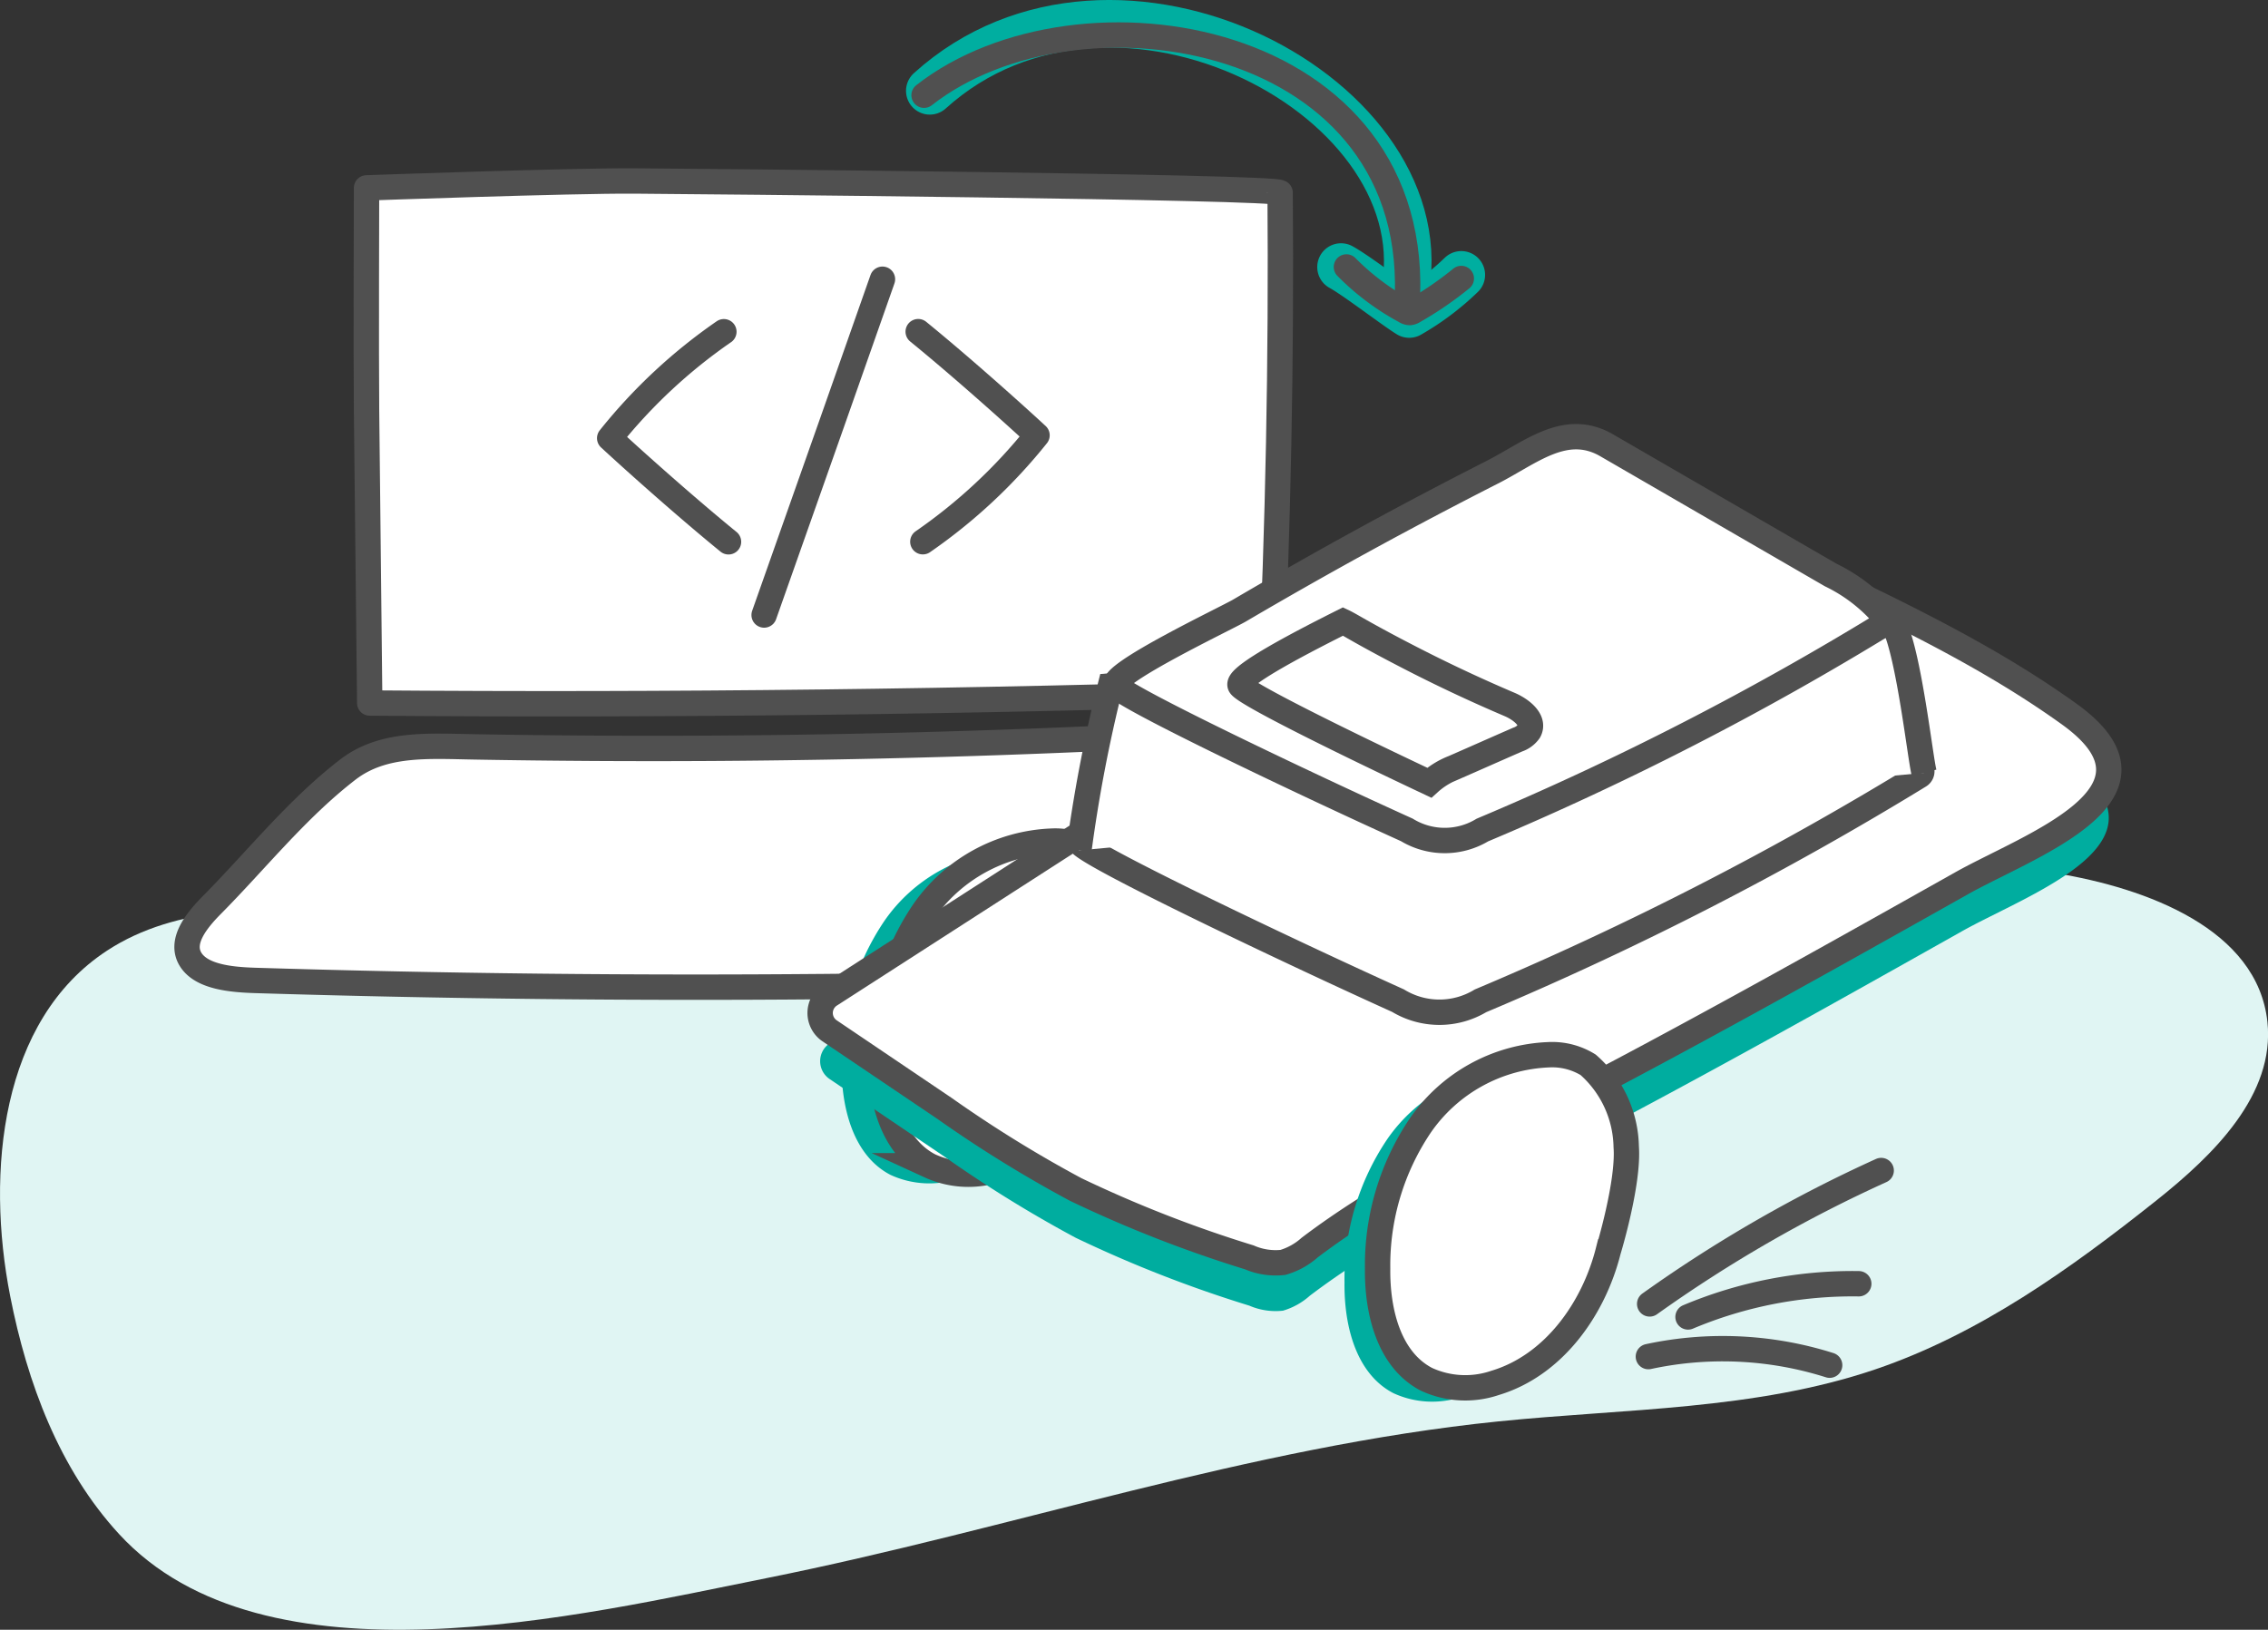
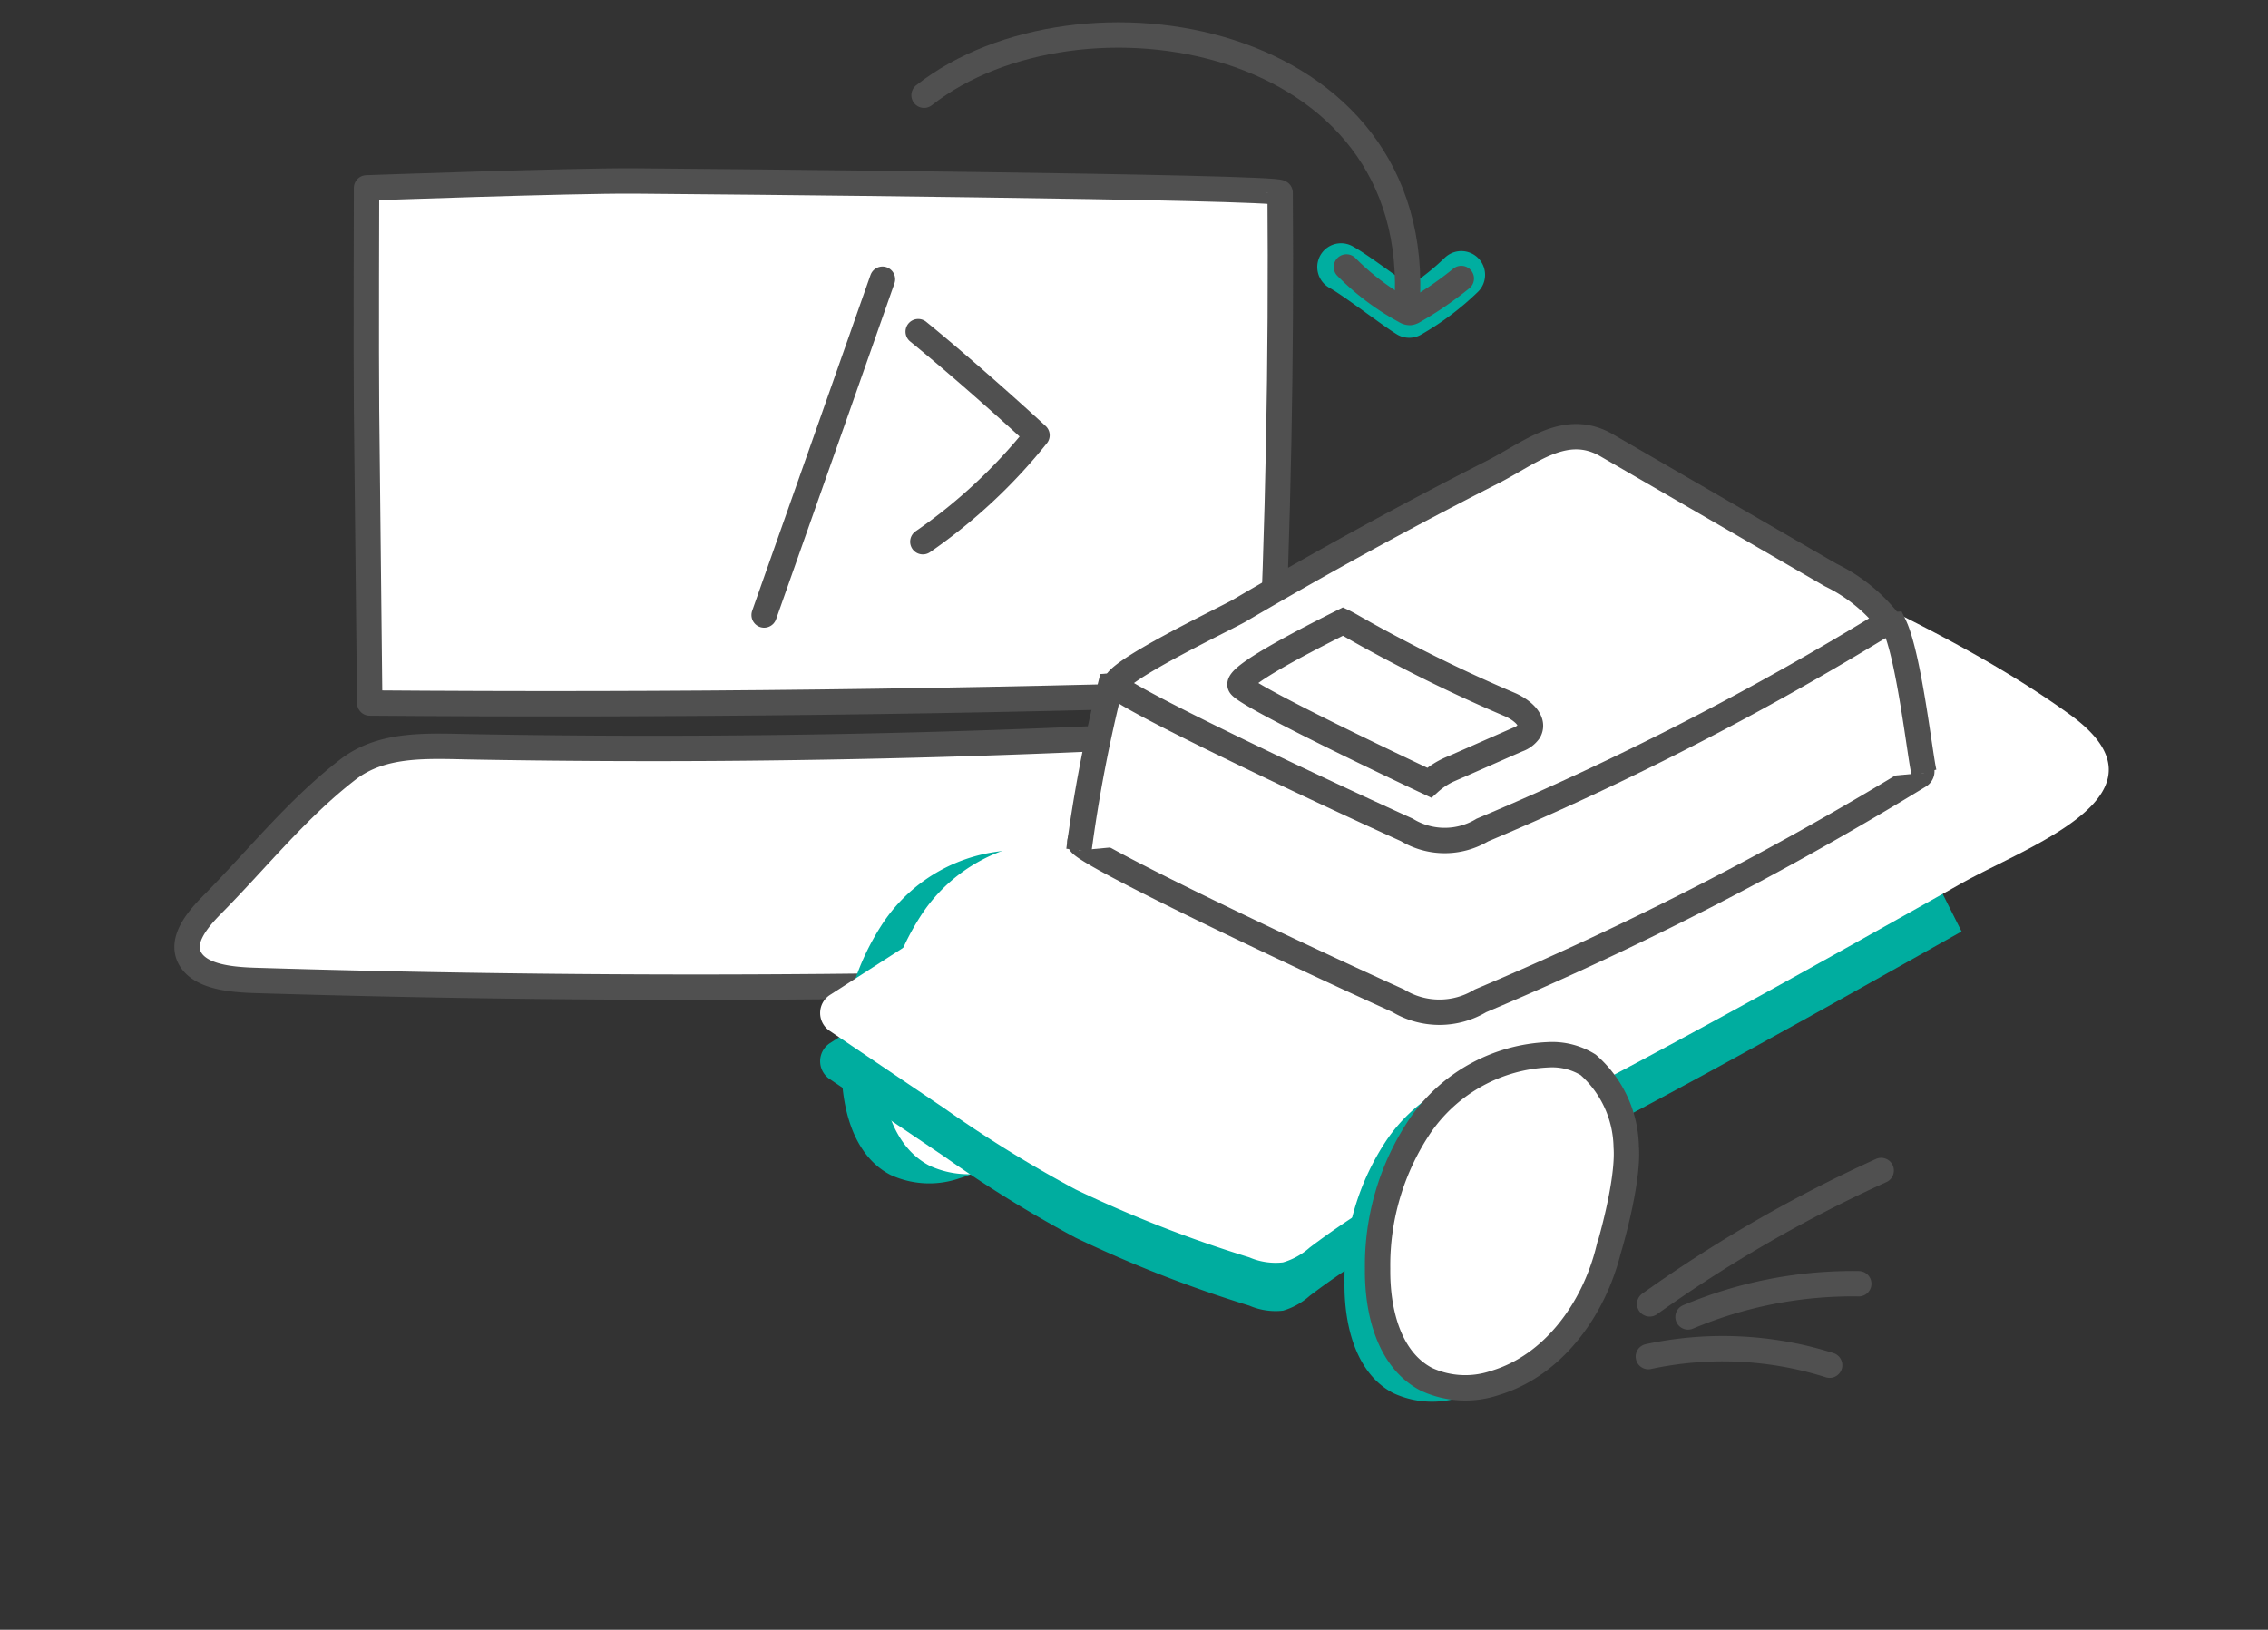
<svg xmlns="http://www.w3.org/2000/svg" id="Group_20802" data-name="Group 20802" width="143.033" height="102.796" viewBox="0 0 143.033 102.796">
  <rect x="0" y="0" width="143.033" height="102.796" fill="#333333" stroke="none" />
  <defs>
    <clipPath id="clip-path">
      <rect id="Rectangle_25080" data-name="Rectangle 25080" width="143.033" height="102.796" fill="none" />
    </clipPath>
  </defs>
  <g id="Group_20801" data-name="Group 20801" clip-path="url(#clip-path)">
-     <path id="Path_85583" data-name="Path 85583" d="M88.538,18.729c2.74-12.493-18.217-23.566-29.9-13" transform="translate(0 0)" fill="none" stroke="#00aea0" stroke-linecap="round" stroke-linejoin="round" stroke-width="3" />
    <path id="Path_85584" data-name="Path 85584" d="M92.158,17.337a16.448,16.448,0,0,1-3.285,2.469c-.857-.526-3.333-2.435-4.3-2.962" transform="translate(0 0)" fill="none" stroke="#00aea0" stroke-linecap="round" stroke-linejoin="round" stroke-width="3" />
-     <path id="Path_85585" data-name="Path 85585" d="M94.5,89.655c7.981-.815,16.179-.706,23.775-3.285,6.561-2.228,12.3-6.342,17.722-10.654,3.615-2.875,7.483-6.661,7-11.254-.62-5.845-7.584-8.448-13.386-9.391-35.433-5.754-71.551,2.861-107.442,2.262-5.3-.088-10.988-.274-15.421,2.63C.043,64.355-.9,73.892.643,81.757c1.073,5.464,3.093,10.9,6.862,15,9.177,9.979,29.159,5.117,40.843,2.782,15.426-3.09,30.436-8.28,46.148-9.884" transform="translate(0 0)" fill="#e0f5f3" />
    <path id="Path_85586" data-name="Path 85586" d="M13.376,57.068c-1.015,1.023-2.079,2.36-1.325,3.495.7,1.051,2.513,1.231,4.05,1.278,23.862.732,47.787.519,71.65-.637a6.065,6.065,0,0,0,2.887-.62,2.2,2.2,0,0,0,.889-2.6,7.118,7.118,0,0,0-1.745-2.459l-5.969-6.336a9.613,9.613,0,0,0-2.157-1.866c-2.094-1.209-4.972-1.109-7.6-.972q-14.632.763-29.3.848-7.383.042-14.761-.088c-2.942-.047-5.824-.292-8.06,1.432-3.229,2.489-5.794,5.735-8.564,8.528" transform="translate(0 0)" fill="#fff" />
    <path id="Path_85587" data-name="Path 85587" d="M13.376,57.068c-1.015,1.023-2.079,2.36-1.325,3.495.7,1.051,2.513,1.231,4.05,1.278,23.862.732,47.787.519,71.65-.637a6.065,6.065,0,0,0,2.887-.62,2.2,2.2,0,0,0,.889-2.6,7.118,7.118,0,0,0-1.745-2.459l-5.969-6.336a9.613,9.613,0,0,0-2.157-1.866c-2.094-1.209-4.972-1.109-7.6-.972q-14.632.763-29.3.848-7.383.042-14.761-.088c-2.942-.047-5.824-.292-8.06,1.432C18.711,51.029,16.146,54.275,13.376,57.068Z" transform="translate(0 0)" fill="none" stroke="#505050" stroke-linecap="round" stroke-linejoin="round" stroke-width="1.6" />
    <path id="Path_85588" data-name="Path 85588" d="M23.317,44.343q28.4.229,56.8-.677.742-15.748.615-31.511c0-.38-37.311-.718-40.716-.74-4-.027-16.9.436-16.9.436s-.034,10.635,0,13.993Z" transform="translate(0 0)" fill="#fff" />
    <path id="Path_85589" data-name="Path 85589" d="M23.317,44.343q28.4.229,56.8-.677.742-15.748.615-31.511c0-.38-37.311-.718-40.716-.74-4-.027-16.9.436-16.9.436s-.034,10.635,0,13.993Z" transform="translate(0 0)" fill="none" stroke="#505050" stroke-linecap="round" stroke-linejoin="round" stroke-width="1.6" />
    <path id="Path_85590" data-name="Path 85590" d="M55.654,17.612c-1.818,5.2-4.142,11.767-7.464,21.18" transform="translate(0 0)" fill="none" stroke="#505050" stroke-linecap="round" stroke-linejoin="round" stroke-width="1.6" />
-     <path id="Path_85591" data-name="Path 85591" d="M45.944,34.174c-2.517-2.051-5.745-4.919-7.493-6.536a33.769,33.769,0,0,1,7.2-6.714" transform="translate(0 0)" fill="none" stroke="#505050" stroke-linecap="round" stroke-linejoin="round" stroke-width="1.6" />
    <path id="Path_85592" data-name="Path 85592" d="M57.907,20.919c2.517,2.049,5.745,4.921,7.493,6.537a33.787,33.787,0,0,1-7.2,6.713" transform="translate(0 0)" fill="none" stroke="#505050" stroke-linecap="round" stroke-linejoin="round" stroke-width="1.6" />
    <path id="Path_85593" data-name="Path 85593" d="M88.727,19.4C89.955,1.944,67.99-1.621,58.276,6.006" transform="translate(0 0)" fill="none" stroke="#505050" stroke-linecap="round" stroke-linejoin="round" stroke-width="1.6" />
    <path id="Path_85594" data-name="Path 85594" d="M68.755,59.441a7.054,7.054,0,0,0-2.4-5.172,4.309,4.309,0,0,0-2.5-.636,10.336,10.336,0,0,0-8.084,4.458,15.776,15.776,0,0,0-2.695,9.041c-.031,2.682.707,5.747,3.091,6.977a5.838,5.838,0,0,0,4.326.219c3.661-1.1,6.195-4.624,7.131-8.332,0,0,1.3-4.266,1.129-6.555" transform="translate(0 0)" fill="#00ad9f" />
    <path id="Path_85595" data-name="Path 85595" d="M71.22,58.863a7.054,7.054,0,0,0-2.4-5.172,4.309,4.309,0,0,0-2.5-.636,10.336,10.336,0,0,0-8.084,4.458,15.776,15.776,0,0,0-2.695,9.041c-.031,2.682.707,5.747,3.091,6.977a5.838,5.838,0,0,0,4.326.219c3.661-1.1,6.195-4.624,7.131-8.332,0,0,1.3-4.266,1.129-6.555" transform="translate(0 0)" fill="#fff" />
-     <path id="Path_85596" data-name="Path 85596" d="M71.22,58.863a7.054,7.054,0,0,0-2.4-5.172,4.309,4.309,0,0,0-2.5-.636,10.336,10.336,0,0,0-8.084,4.458,15.776,15.776,0,0,0-2.695,9.041c-.031,2.682.707,5.747,3.091,6.977a5.838,5.838,0,0,0,4.326.219c3.661-1.1,6.195-4.624,7.131-8.332C70.091,65.418,71.39,61.152,71.22,58.863Z" transform="translate(0 0)" fill="none" stroke="#505050" stroke-miterlimit="10" stroke-width="1.6" />
-     <path id="Path_85597" data-name="Path 85597" d="M123.708,58.753c-8.713,4.9-17.428,9.795-26.312,14.376-5.079,2.619-10.245,5.154-14.8,8.606a4.369,4.369,0,0,1-1.686.936,4.179,4.179,0,0,1-2.122-.318,79.236,79.236,0,0,1-10.951-4.282,79.226,79.226,0,0,1-8.26-5.106L52.32,68.059a1.357,1.357,0,0,1,.025-2.265L88.987,42.2a116.585,116.585,0,0,1,12.656-7.417,4.431,4.431,0,0,1,1.606-.521,4.643,4.643,0,0,1,2.235.637l8.2,3.935c5.75,2.759,11.619,5.512,16.816,9.248,6.985,5.021-2.494,8.255-6.793,10.671" transform="translate(0 0)" fill="#00ad9f" />
+     <path id="Path_85597" data-name="Path 85597" d="M123.708,58.753c-8.713,4.9-17.428,9.795-26.312,14.376-5.079,2.619-10.245,5.154-14.8,8.606a4.369,4.369,0,0,1-1.686.936,4.179,4.179,0,0,1-2.122-.318,79.236,79.236,0,0,1-10.951-4.282,79.226,79.226,0,0,1-8.26-5.106L52.32,68.059a1.357,1.357,0,0,1,.025-2.265L88.987,42.2a116.585,116.585,0,0,1,12.656-7.417,4.431,4.431,0,0,1,1.606-.521,4.643,4.643,0,0,1,2.235.637l8.2,3.935" transform="translate(0 0)" fill="#00ad9f" />
    <path id="Path_85598" data-name="Path 85598" d="M123.708,55.713c-8.713,4.9-17.428,9.795-26.312,14.377-5.079,2.618-10.245,5.153-14.8,8.6a4.369,4.369,0,0,1-1.686.936,4.179,4.179,0,0,1-2.122-.318,79.236,79.236,0,0,1-10.951-4.282,79.226,79.226,0,0,1-8.26-5.106L52.32,65.019a1.357,1.357,0,0,1,.025-2.265L88.987,39.16a116.586,116.586,0,0,1,12.656-7.417,4.41,4.41,0,0,1,1.606-.52,4.653,4.653,0,0,1,2.235.636l8.2,3.936c5.75,2.757,11.619,5.511,16.816,9.247,6.985,5.021-2.494,8.256-6.793,10.671" transform="translate(0 0)" fill="#fff" />
-     <path id="Path_85599" data-name="Path 85599" d="M123.708,55.713c-8.713,4.9-17.428,9.795-26.312,14.377-5.079,2.618-10.245,5.153-14.8,8.6a4.369,4.369,0,0,1-1.686.936,4.179,4.179,0,0,1-2.122-.318,79.236,79.236,0,0,1-10.951-4.282,79.226,79.226,0,0,1-8.26-5.106L52.32,65.019a1.357,1.357,0,0,1,.025-2.265L88.987,39.16a116.586,116.586,0,0,1,12.656-7.417,4.41,4.41,0,0,1,1.606-.52,4.653,4.653,0,0,1,2.235.636l8.2,3.936c5.75,2.757,11.619,5.511,16.816,9.247C137.486,50.063,128.007,53.3,123.708,55.713Z" transform="translate(0 0)" fill="none" stroke="#505050" stroke-miterlimit="10" stroke-width="1.6" />
    <path id="Path_85600" data-name="Path 85600" d="M100.469,73.207a7.054,7.054,0,0,0-2.4-5.172,4.309,4.309,0,0,0-2.5-.636,10.336,10.336,0,0,0-8.084,4.458A15.777,15.777,0,0,0,84.792,80.9c-.031,2.682.707,5.747,3.091,6.977a5.838,5.838,0,0,0,4.326.219c3.661-1.1,6.195-4.624,7.131-8.332,0,0,1.3-4.266,1.129-6.555" transform="translate(0 0)" fill="#00ad9f" />
    <path id="Path_85601" data-name="Path 85601" d="M102.559,72.336a7.054,7.054,0,0,0-2.4-5.172,4.309,4.309,0,0,0-2.5-.636,10.336,10.336,0,0,0-8.084,4.458,15.776,15.776,0,0,0-2.695,9.041c-.031,2.682.707,5.747,3.091,6.977a5.838,5.838,0,0,0,4.326.219c3.661-1.1,6.195-4.624,7.131-8.332,0,0,1.3-4.266,1.129-6.555" transform="translate(0 0)" fill="#fff" />
    <path id="Path_85602" data-name="Path 85602" d="M102.559,72.336a7.054,7.054,0,0,0-2.4-5.172,4.309,4.309,0,0,0-2.5-.636,10.336,10.336,0,0,0-8.084,4.458,15.776,15.776,0,0,0-2.695,9.041c-.031,2.682.707,5.747,3.091,6.977a5.838,5.838,0,0,0,4.326.219c3.661-1.1,6.195-4.624,7.131-8.332C101.43,78.891,102.729,74.625,102.559,72.336Z" transform="translate(0 0)" fill="none" stroke="#505050" stroke-miterlimit="10" stroke-width="1.6" />
    <path id="Path_85603" data-name="Path 85603" d="M68.13,53.177c.487.8,13.3,6.895,20.038,9.939a5.023,5.023,0,0,0,5.2.011,206.164,206.164,0,0,0,27.678-14.2.323.323,0,0,0,.093-.466,12.286,12.286,0,0,0-3.779-2.909l-15.438-8.938c-2.831-1.64-5.246.521-7.87,1.856q-4.485,2.281-8.9,4.7-4.3,2.356-8.528,4.839c-.9.531-8.986,4.367-8.5,5.165" transform="translate(0 0)" fill="#fff" />
    <path id="Path_85604" data-name="Path 85604" d="M68.13,53.177c.487.8,13.3,6.895,20.038,9.939a5.023,5.023,0,0,0,5.2.011,206.164,206.164,0,0,0,27.678-14.2.323.323,0,0,0,.093-.466,12.286,12.286,0,0,0-3.779-2.909l-15.438-8.938c-2.831-1.64-5.246.521-7.87,1.856q-4.485,2.281-8.9,4.7-4.3,2.356-8.528,4.839C75.726,48.543,67.643,52.379,68.13,53.177Z" transform="translate(0 0)" fill="none" stroke="#505050" stroke-miterlimit="10" stroke-width="1.6" />
    <path id="Path_85605" data-name="Path 85605" d="M68.041,53.637a92.684,92.684,0,0,1,1.984-10.371L119.444,39.4c.951,1.936,1.658,8.43,1.9,9.348" transform="translate(0 0)" fill="#fff" />
    <path id="Path_85606" data-name="Path 85606" d="M68.041,53.637a92.684,92.684,0,0,1,1.984-10.371L119.444,39.4c.951,1.936,1.658,8.43,1.9,9.348" transform="translate(0 0)" fill="none" stroke="#505050" stroke-miterlimit="10" stroke-width="1.6" />
    <path id="Path_85607" data-name="Path 85607" d="M70.377,43.245c.446.731,12.181,6.312,18.345,9.1a4.6,4.6,0,0,0,4.764.01A188.757,188.757,0,0,0,119.1,39.191a10.458,10.458,0,0,0-3.646-2.923l-14.134-8.184c-2.593-1.5-4.8.478-7.206,1.7q-4.105,2.088-8.147,4.3-3.936,2.157-7.807,4.431c-.827.485-8.227,4-7.781,4.728" transform="translate(0 0)" fill="#fff" />
    <path id="Path_85608" data-name="Path 85608" d="M70.377,43.245c.446.731,12.181,6.312,18.345,9.1a4.6,4.6,0,0,0,4.764.01A188.757,188.757,0,0,0,119.1,39.191a10.458,10.458,0,0,0-3.646-2.923l-14.134-8.184c-2.593-1.5-4.8.478-7.206,1.7q-4.105,2.088-8.147,4.3-3.936,2.157-7.807,4.431C77.331,39,69.931,42.514,70.377,43.245Z" transform="translate(0 0)" fill="none" stroke="#505050" stroke-miterlimit="10" stroke-width="1.6" />
    <path id="Path_85609" data-name="Path 85609" d="M96.429,46.121a1.454,1.454,0,0,1-.72.53c-1.35.59-2.7,1.19-4.05,1.78a4.919,4.919,0,0,0-1.52.94c-5.64-2.66-11.6-5.61-11.92-6.13-.35-.57,4.13-2.86,6.48-4.04.15.07.31.16.49.26,1.11.64,2.24,1.25,3.38,1.84q3.255,1.695,6.65,3.14c.72.31,1.59.99,1.21,1.68" transform="translate(0 0)" fill="#fff" />
    <path id="Path_85610" data-name="Path 85610" d="M96.429,46.121a1.454,1.454,0,0,1-.72.53c-1.35.59-2.7,1.19-4.05,1.78a4.919,4.919,0,0,0-1.52.94c-5.64-2.66-11.6-5.61-11.92-6.13-.35-.57,4.13-2.86,6.48-4.04.15.07.31.16.49.26,1.11.64,2.24,1.25,3.38,1.84q3.255,1.695,6.65,3.14C95.939,44.751,96.809,45.431,96.429,46.121Z" transform="translate(0 0)" fill="none" stroke="#505050" stroke-miterlimit="10" stroke-width="1.6" />
    <path id="Path_85611" data-name="Path 85611" d="M104.039,82.244a86.9,86.9,0,0,1,14.6-8.413" transform="translate(-0.001 0)" fill="none" stroke="#505050" stroke-linecap="round" stroke-linejoin="round" stroke-width="1.6" />
    <path id="Path_85612" data-name="Path 85612" d="M103.957,85.567a22.321,22.321,0,0,1,11.432.542" transform="translate(-0.001 0)" fill="none" stroke="#505050" stroke-linecap="round" stroke-linejoin="round" stroke-width="1.6" />
    <path id="Path_85613" data-name="Path 85613" d="M106.458,83.066a26.762,26.762,0,0,1,10.767-2.094" transform="translate(-0.001 0)" fill="none" stroke="#505050" stroke-linecap="round" stroke-linejoin="round" stroke-width="1.6" />
    <path id="Path_85614" data-name="Path 85614" d="M92.158,17.566a21.886,21.886,0,0,1-3,2.055.6.6,0,0,1-.245.093.579.579,0,0,1-.3-.1,15.6,15.6,0,0,1-3.7-2.775" transform="translate(0 0)" fill="none" stroke="#505050" stroke-linecap="round" stroke-linejoin="round" stroke-width="1.6" />
  </g>
</svg>